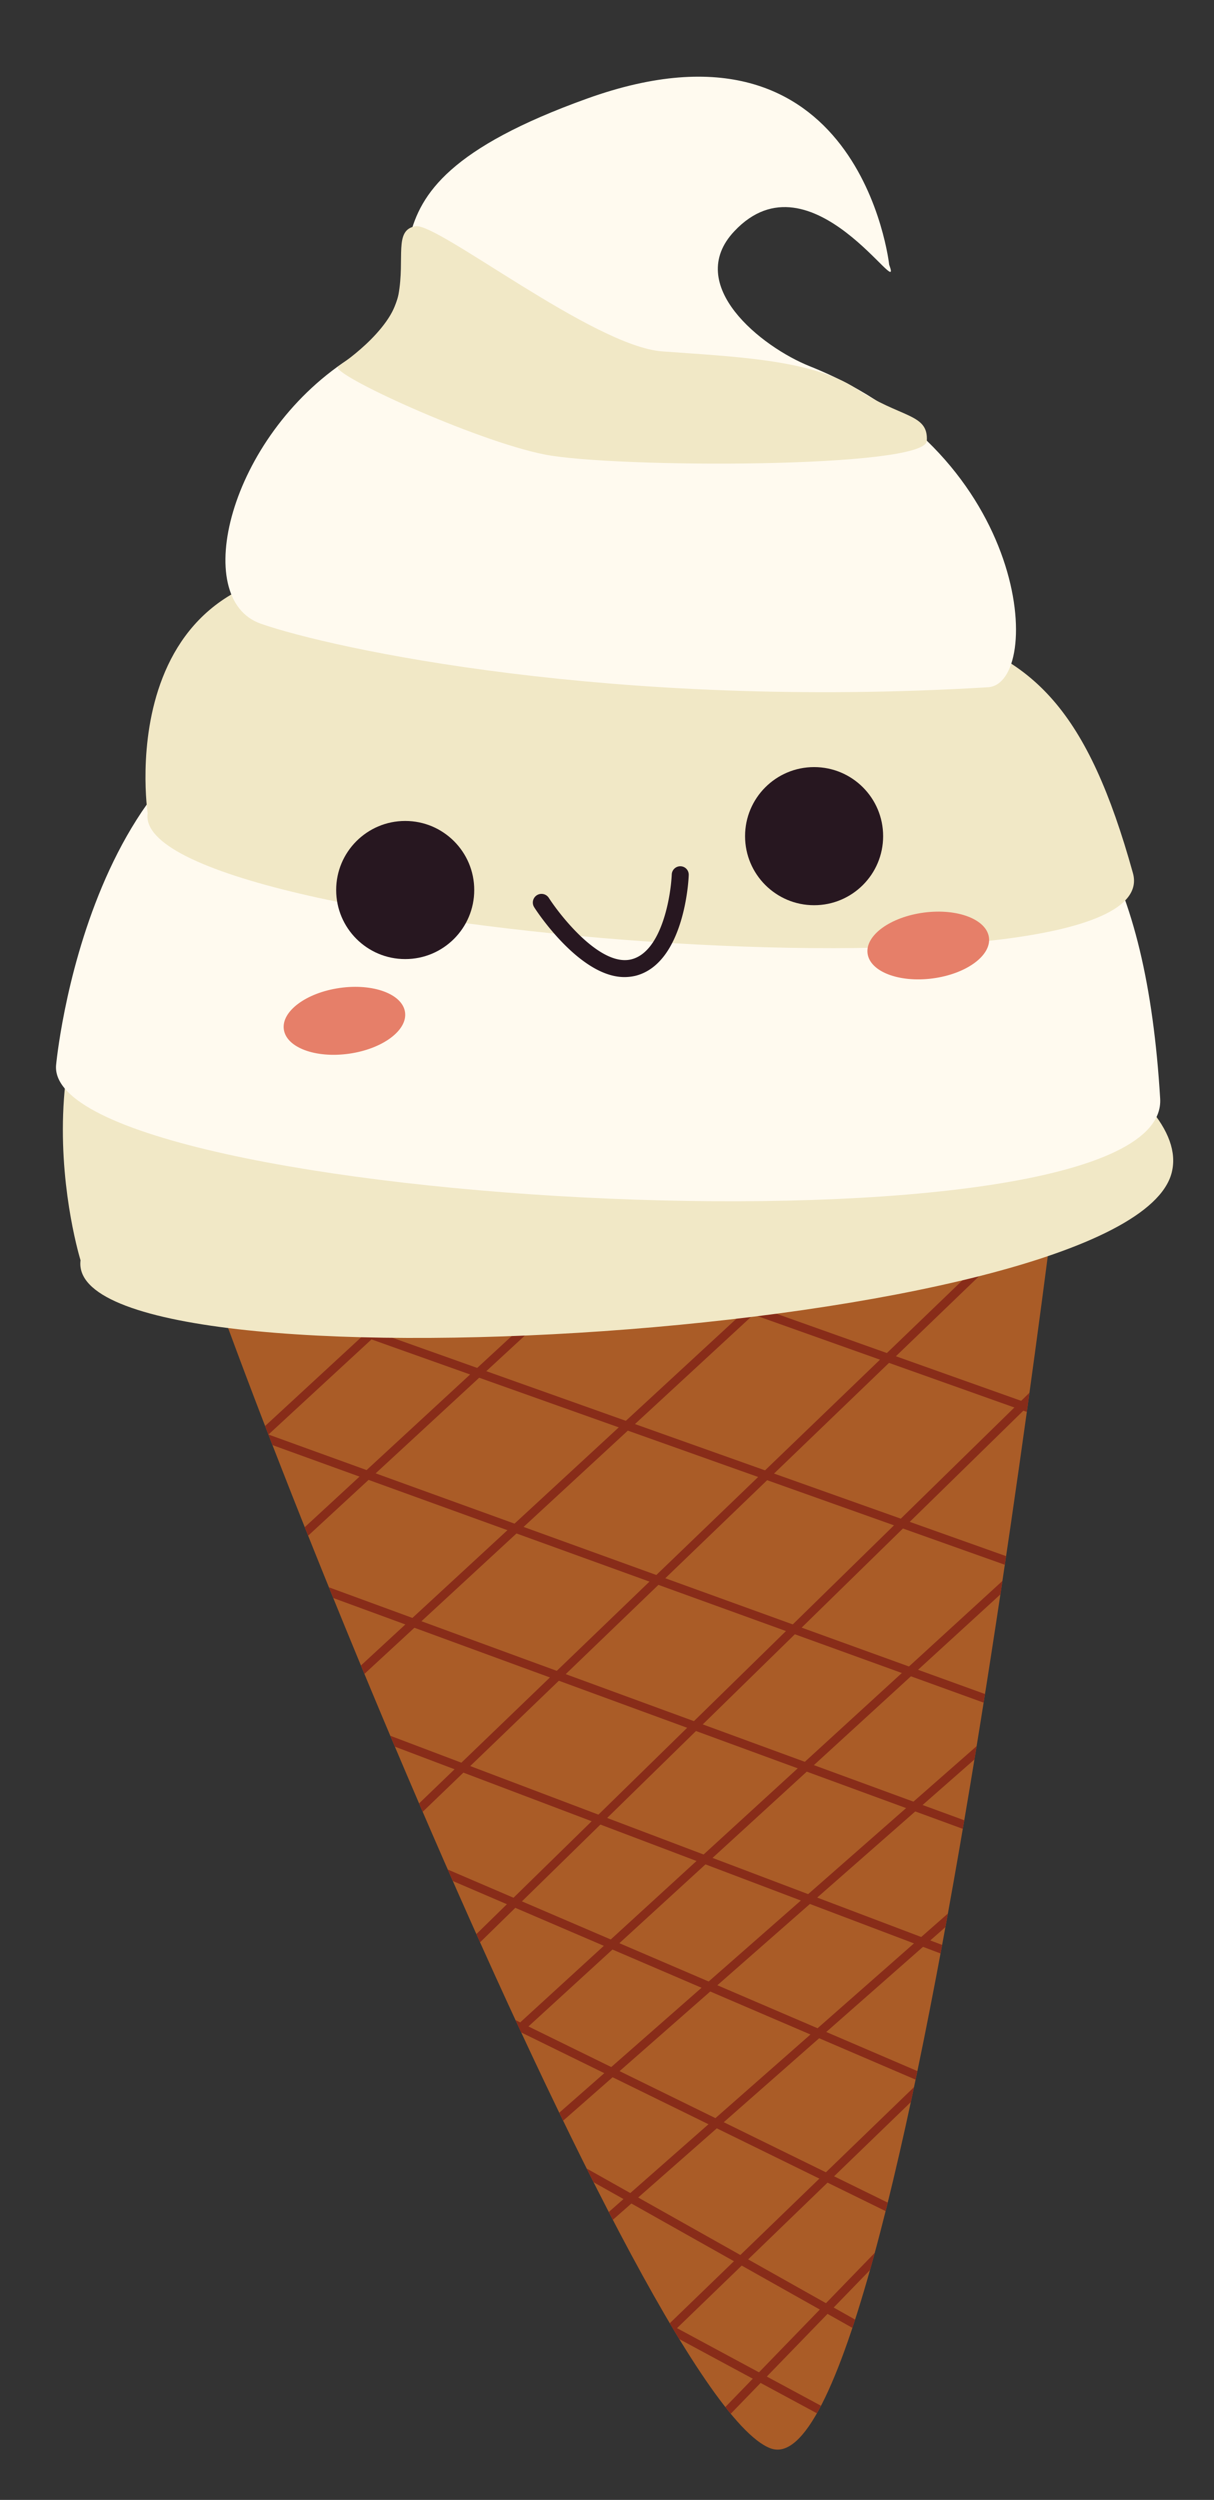
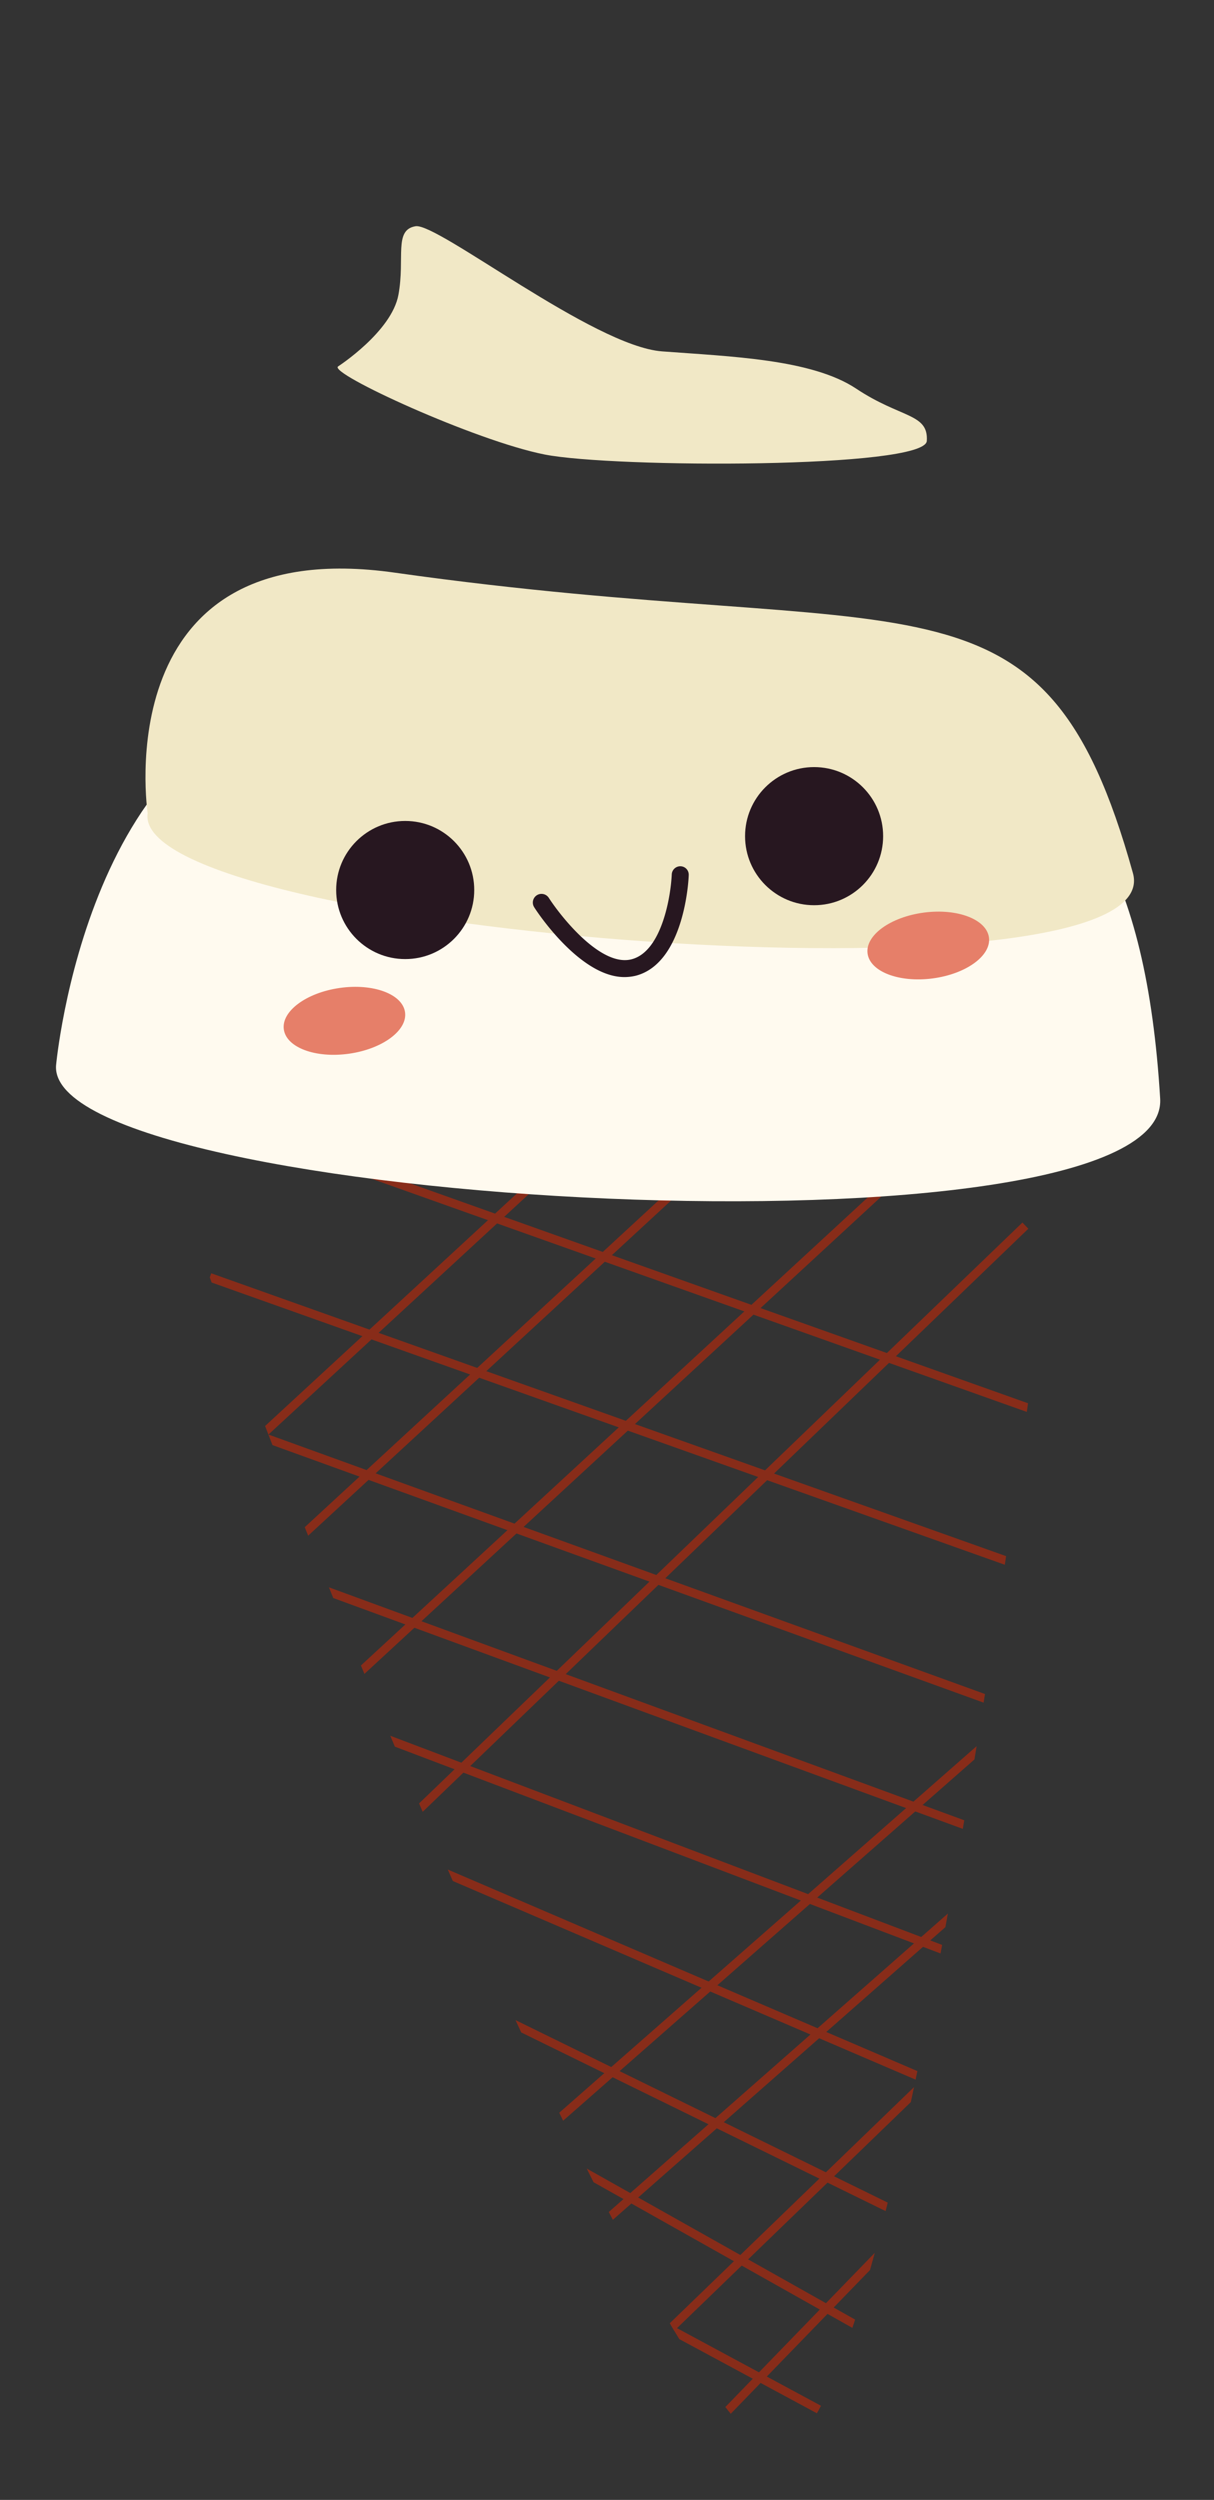
<svg xmlns="http://www.w3.org/2000/svg" height="169.4" preserveAspectRatio="xMidYMid meet" version="1.0" viewBox="-3.8 -5.2 82.3 169.4" width="82.3" zoomAndPan="magnify">
  <rect x="-3.8" y="-5.2" width="82.3" height="169.4" fill="#333333" stroke="none" />
  <defs>
    <clipPath id="a">
      <path d="M68.72,68s-11.18,96.19-20.3,92.7S7.59,77,7.89,72.93,69.48,61.8,68.72,68Z" fill="none" />
    </clipPath>
  </defs>
  <g data-name="Layer 2">
    <g>
      <g id="change1_1">
-         <path d="M68.72,68s-11.18,96.19-20.3,92.7S7.59,77,7.89,72.93,69.48,61.8,68.72,68Z" fill="#aa5c27" />
-       </g>
+         </g>
      <g clip-path="url(#a)" fill="#882c19" id="change2_1">
        <path d="M24.41 144.42H92.72V145H24.41z" transform="rotate(-45.89 58.563 144.694)" />
        <path d="M36.34 112.65H36.92V187.26H36.34z" transform="rotate(-61.68 36.616 149.953)" />
        <path d="M47.27 122.97H47.85V174.22H47.27z" transform="rotate(-60.64 47.558 148.597)" />
        <path d="M27.14 136.72H88.4V137.3H27.14z" transform="rotate(-44.02 57.77 137.007)" />
        <path d="M41.76 114.6H42.34V160.14H41.76z" transform="rotate(-63.89 42.043 137.358)" />
        <path d="M28.17 131.27H77.51V131.85H28.17z" transform="rotate(-41.34 52.84 131.573)" />
        <path d="M43.67 106.52H44.25V152H43.67z" transform="rotate(-66.78 43.958 129.268)" />
        <path d="M25.43 125.45H71.54V126.03H25.43z" transform="rotate(-41.28 48.477 125.742)" />
        <path d="M39.52 89.77H40.1V148.69H39.52z" transform="rotate(-69.25 39.801 119.234)" />
-         <path d="M20.1 114.58H80.78V115.16H20.1z" transform="rotate(-42.46 50.445 114.875)" />
        <path d="M40.79 80.99H41.37V140.91H40.79z" transform="rotate(-69.87 41.07 110.953)" />
-         <path d="M24.1 130.96L23.7 130.55 69.95 85.3 70.35 85.72 24.1 130.96z" />
        <path d="M38.65 69.73H39.23V132.44H38.65z" transform="rotate(-70.1 38.991 101.164)" />
        <path d="M12.91 98.85H74.29V99.43H12.91z" transform="rotate(-43.9 43.591 99.137)" />
        <path d="M7.63 88.73H74.93V89.31H7.63z" transform="rotate(-42.71 41.284 89.016)" />
        <path d="M1.67 81.35H68.97V81.93H1.67z" transform="rotate(-42.71 35.321 81.643)" />
        <path d="M-2.66 76.01H64.64V76.59H-2.66z" transform="rotate(-42.71 30.986 76.291)" />
        <path d="M40.71 59.78H41.29V124.68H40.71z" transform="rotate(-70.42 40.998 92.232)" />
        <path d="M44.9 50.39H45.48V115.29H44.9z" transform="rotate(-70.42 45.188 82.835)" />
      </g>
      <g id="change3_1">
-         <path d="M1.66,80.2S-3.83,62.53,8.69,54s69.81,9.1,66.94,20.27S.46,89.74,1.66,80.2Z" fill="#f1e8c6" />
-       </g>
+         </g>
      <g id="change4_1">
        <path d="M0,67s2.17-24,18.45-25C56.68,39.47,73,38.61,74.85,69.24,75.55,80.76-.67,76.55,0,67Z" fill="#fffaef" />
      </g>
      <g id="change3_2">
        <path d="M6.21,49.91S3.33,30.8,23,33.61c35.38,5,43.91-1.53,50,20.34C75.74,63.54,5,58.12,6.21,49.91Z" fill="#f1e8c6" />
      </g>
      <g id="change4_2">
-         <path d="M56.48,12.74S54.53-5.18,36,1.48,27.88,13.86,19.79,19.16s-10.7,16.22-5.92,17.9,23.85,5.85,49.31,4.31c3.75-.23,3-15.73-12.08-21.75-3.29-1.31-8.55-5.51-5.12-9.15C51.21,4.9,57.53,15.56,56.48,12.74Z" fill="#fffaef" />
-       </g>
+         </g>
      <g id="change5_1">
        <path d="M38.77,61c-3.12.25-6.23-4.51-6.36-4.73a.57.57,0,1,1,1-.62c.87,1.34,3.56,4.7,5.62,4.15s2.65-4.34,2.71-5.75a.58.58,0,0,1,.6-.55.57.57,0,0,1,.55.6c0,.24-.27,5.92-3.56,6.81A3.15,3.15,0,0,1,38.77,61Z" fill="#271720" />
      </g>
      <g id="change5_2">
        <circle cx="23.67" cy="55.11" fill="#271720" r="4.68" />
      </g>
      <g id="change5_3">
        <circle cx="51.39" cy="51.46" fill="#271720" r="4.68" />
      </g>
      <g id="change6_1">
        <ellipse cx="19.6" cy="64.07" fill="#e67f69" rx="4.15" ry="2.25" transform="rotate(-8.1 18.894 64.376)" />
      </g>
      <g id="change6_2">
        <ellipse cx="59.13" cy="58.87" fill="#e67f69" rx="4.15" ry="2.25" transform="rotate(-7.49 59.13 58.875)" />
      </g>
      <g id="change3_3">
        <path d="M19.12,19.63s3.63-2.35,4.09-4.85-.33-4.4,1.16-4.65,12.06,8.13,16.71,8.48,10.15.52,13.17,2.53,4.9,1.66,4.78,3.54-21.21,1.84-25.9.92S18.44,20.09,19.12,19.63Z" fill="#f1e8c6" />
      </g>
    </g>
  </g>
</svg>